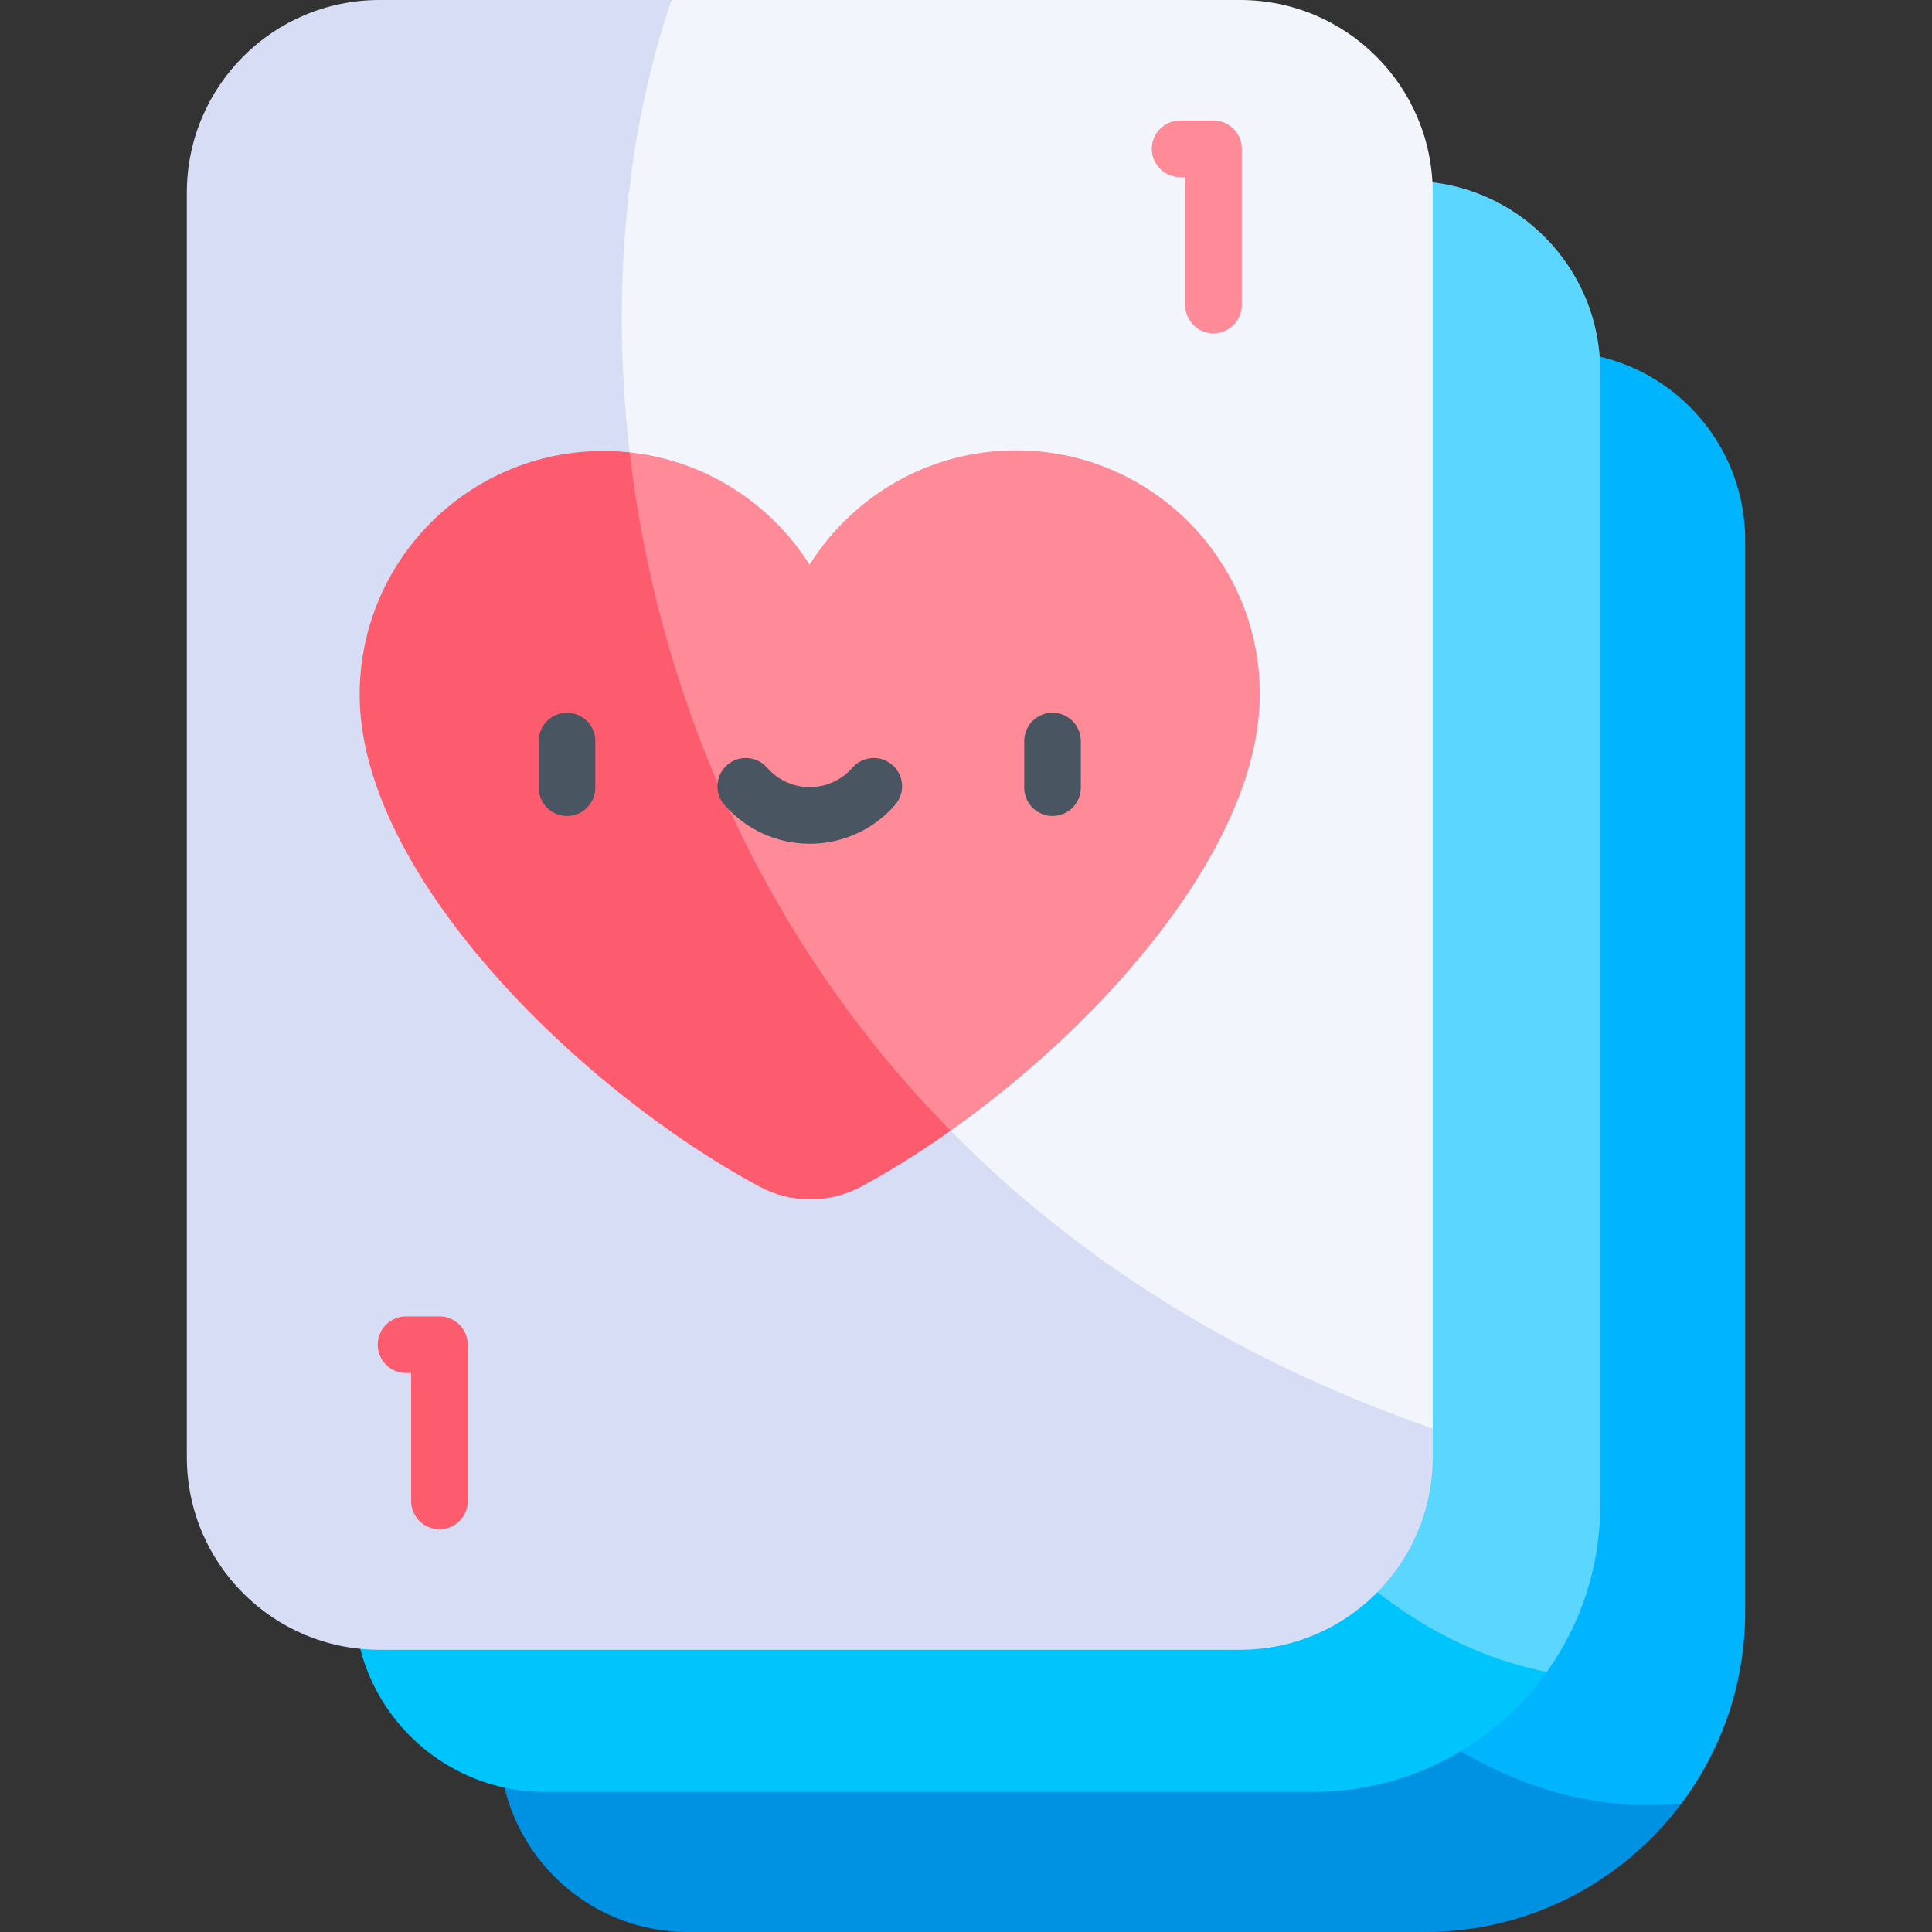
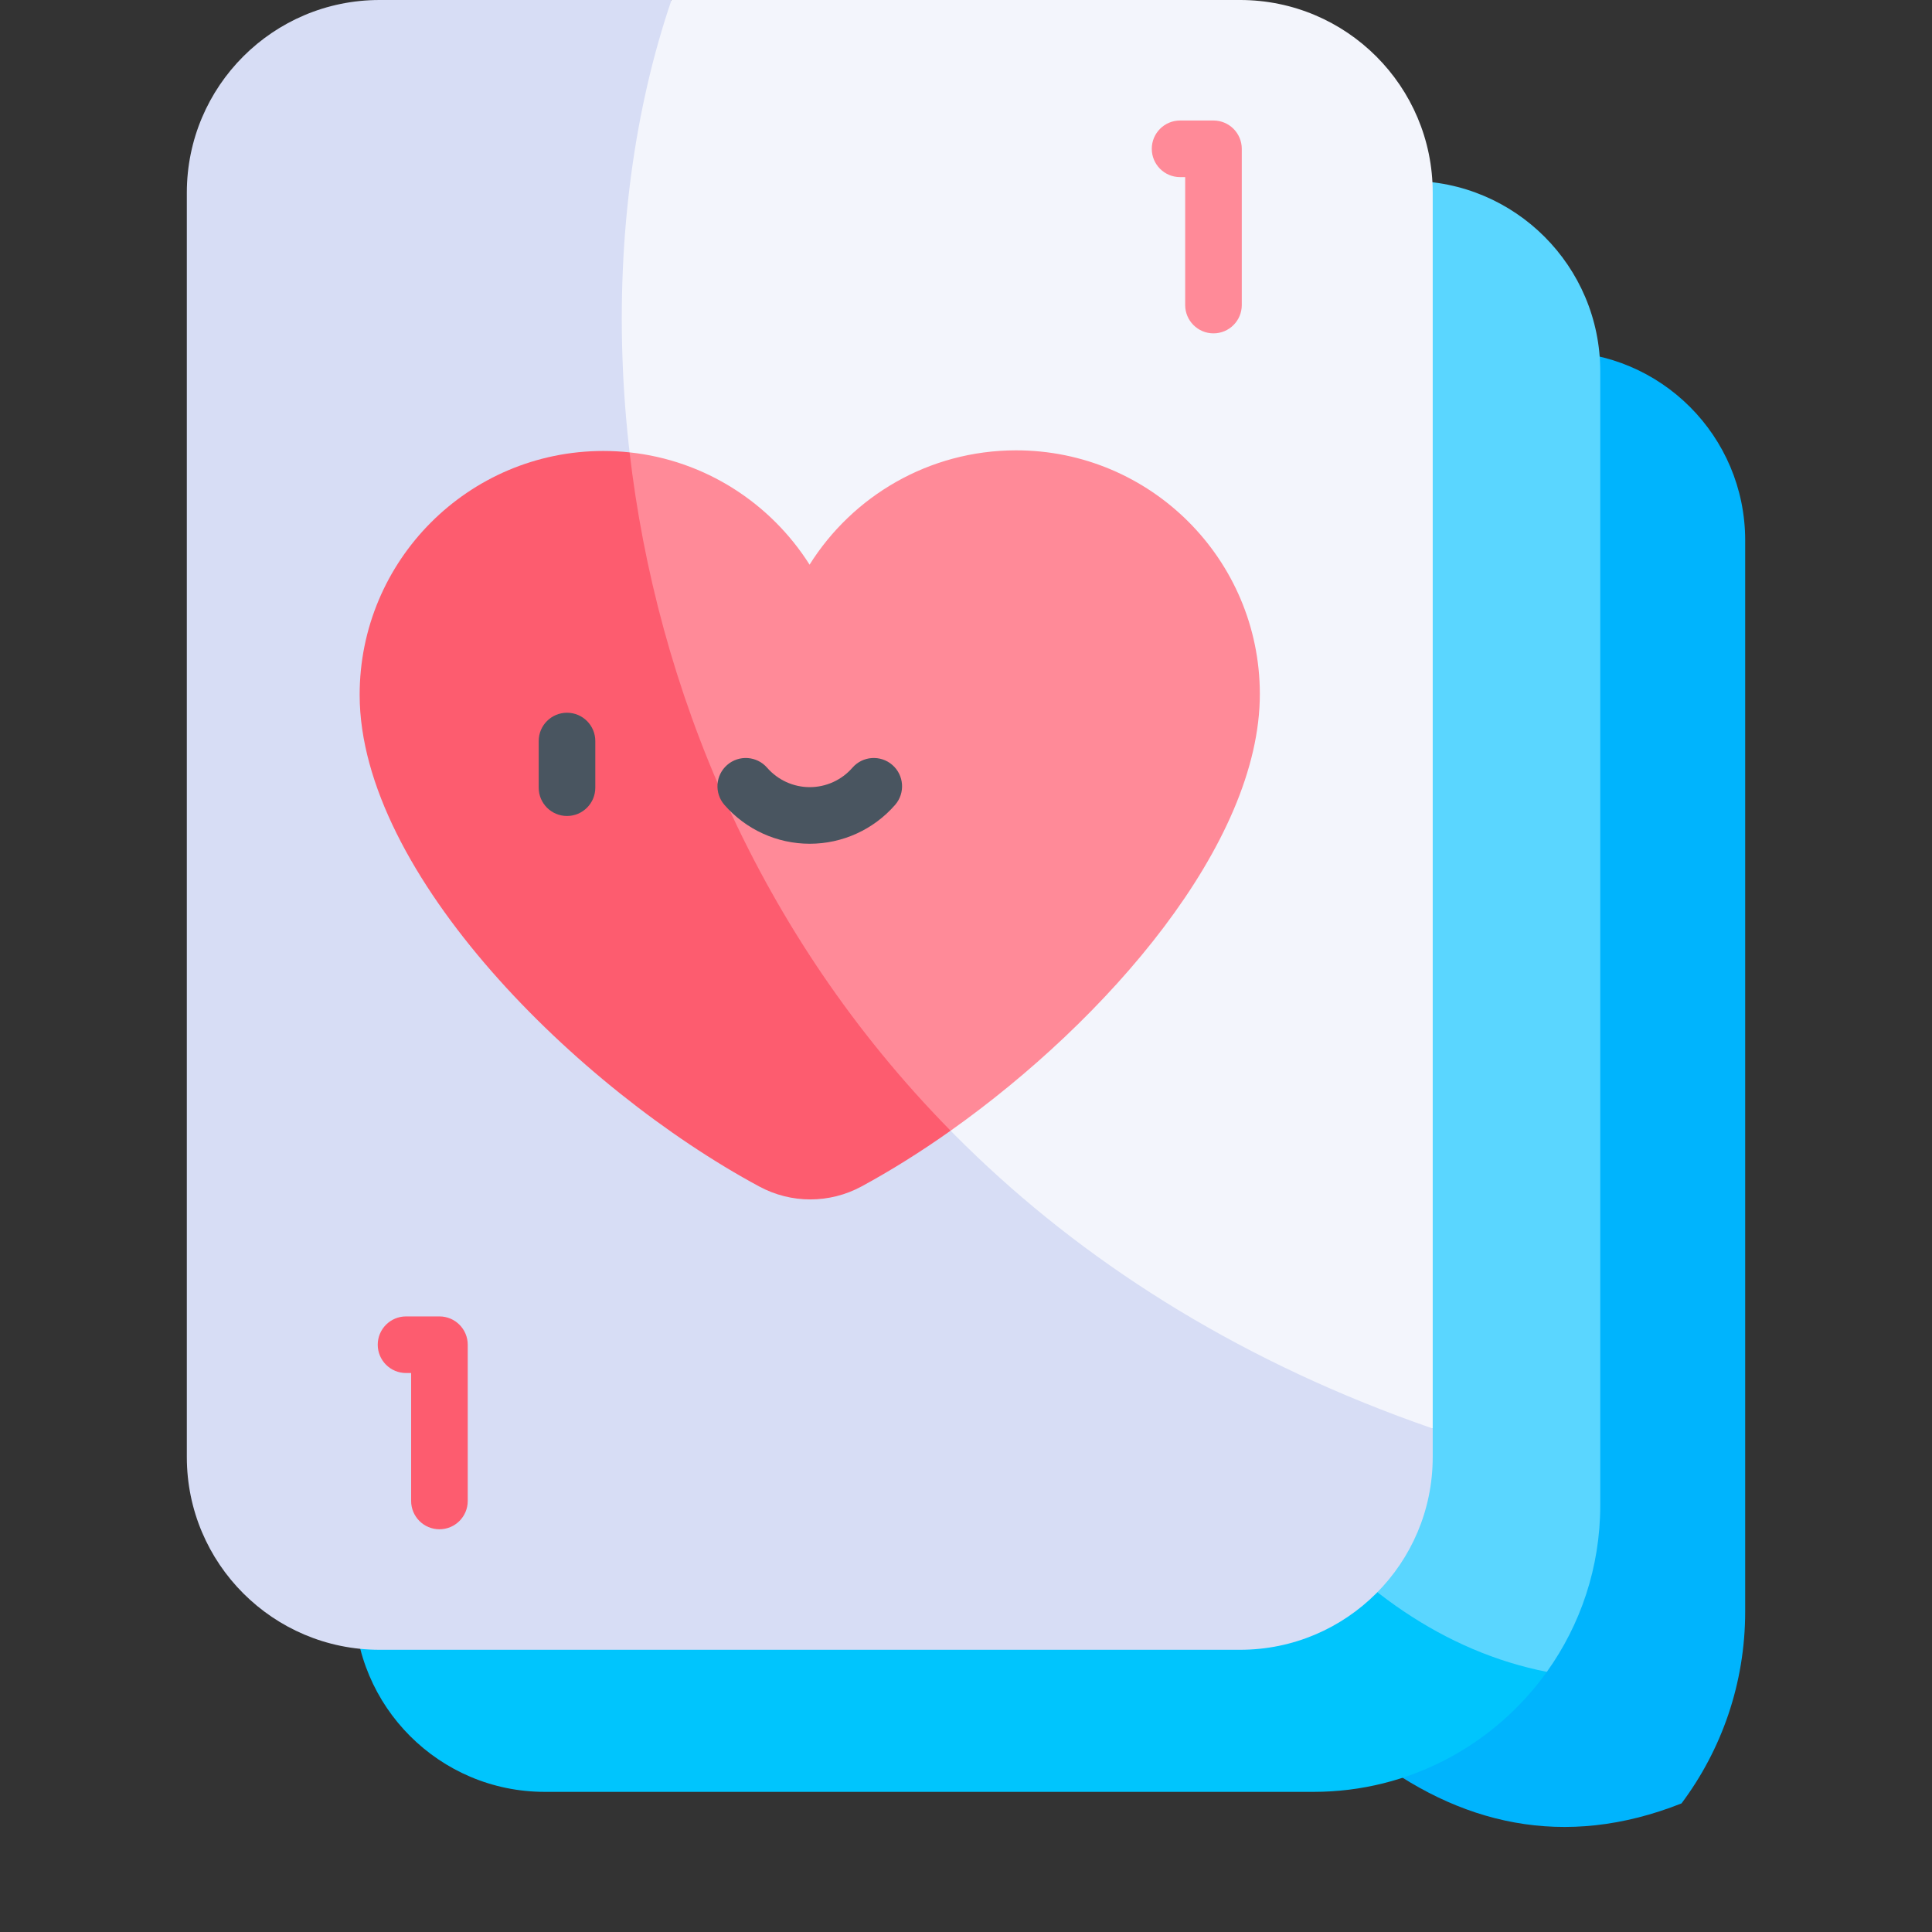
<svg xmlns="http://www.w3.org/2000/svg" id="Capa_1" enable-background="new 0 0 512 512" viewBox="0 0 512 512">
  <rect x="0" y="0" width="512" height="512" fill="#333333" stroke="none" />
  <g>
    <g>
      <path d="m462.49 143.175v283.939c0 19.058-6.274 36.644-16.874 50.809-124.031 49.124-199.619-202.308-213.187-384.733h180.086c27.599 0 49.975 22.376 49.975 49.985z" fill="#00b4fd" />
-       <path d="m445.615 477.922c-15.473 20.686-40.177 34.078-68.002 34.078h-195.312c-27.609 0-49.984-22.375-49.984-49.974v-318.851c0-27.609 22.376-49.984 49.984-49.984h50.129c13.567 182.424 97.393 396.124 213.185 384.731z" fill="#0092e2" />
      <path d="m424.084 98.403v300.494c0 16.473-5.244 31.719-14.155 44.164-126.907 31.801-156.453-221.624-155.474-395.116h119.161c27.876 0 50.468 22.591 50.468 50.458z" fill="#5ad6ff" />
      <path d="m409.93 443.06c-13.784 19.254-36.334 31.802-61.821 31.802h-203.739c-27.877 0-50.469-22.592-50.469-50.458v-326.001c0-27.866 22.592-50.458 50.469-50.458h110.085c-.979 173.492 46.842 373.626 155.475 395.115z" fill="#00c5fd" />
      <path d="m379.684 51.066v327.505c-193.533-3.389-287.446-274.504-201.731-378.571h150.664c28.207 0 51.067 22.86 51.067 51.066z" fill="#f3f5fc" />
      <path d="m379.684 378.571v7.572c0 28.206-22.86 51.066-51.066 51.066h-228.041c-28.206 0-51.066-22.86-51.066-51.066v-335.077c0-28.206 22.859-51.066 51.066-51.066h77.377c-39.013 114.299 3.018 309.775 201.73 378.571z" fill="#d7ddf5" />
      <path d="m333.871 183.856c.062 39.775-40.476 86.412-81.951 115.792-71.685-34.376-107.793-126.811-85.072-179.767 20.078 2.143 37.406 13.495 47.697 29.762 11.404-18.162 31.596-30.256 54.631-30.298 35.685-.05 64.644 28.836 64.695 64.511z" fill="#ff8a98" />
      <path d="m251.921 299.649c-7.912 5.604-15.865 10.57-23.571 14.752-8.478 4.595-18.636 4.615-27.125.041-48.182-25.95-105.841-82.878-105.913-130.225-.051-35.686 28.824-64.654 64.51-64.706 2.369 0 4.718.124 7.026.371 7.191 62.007 33.553 127.413 85.073 179.767z" fill="#fd5c6f" />
    </g>
    <g>
      <g>
        <path d="m150.261 216.245c-4.142 0-7.5-3.358-7.5-7.5v-12.362c0-4.142 3.358-7.5 7.5-7.5s7.5 3.358 7.5 7.5v12.362c0 4.142-3.358 7.5-7.5 7.5z" fill="#495560" />
      </g>
      <g>
-         <path d="m278.928 216.245c-4.142 0-7.5-3.358-7.5-7.5v-12.362c0-4.142 3.358-7.5 7.5-7.5s7.5 3.358 7.5 7.5v12.362c0 4.142-3.358 7.5-7.5 7.5z" fill="#495560" />
-       </g>
+         </g>
      <g>
        <path d="m214.594 223.604c-8.668 0-16.911-3.754-22.615-10.3-2.721-3.123-2.396-7.86.727-10.582 3.122-2.721 7.86-2.396 10.582.727 2.854 3.275 6.976 5.154 11.307 5.154s8.453-1.879 11.307-5.154c2.721-3.124 7.459-3.449 10.582-.727 3.123 2.721 3.448 7.459.727 10.582-5.705 6.546-13.948 10.3-22.617 10.3z" fill="#495560" />
      </g>
    </g>
    <g>
      <g>
        <path d="m116.455 405.273c-4.142 0-7.5-3.358-7.5-7.5v-33.908h-1.351c-4.142 0-7.5-3.358-7.5-7.5s3.358-7.5 7.5-7.5h8.851c4.142 0 7.5 3.358 7.5 7.5v41.408c0 4.143-3.358 7.5-7.5 7.5z" fill="#fd5c6f" />
      </g>
    </g>
    <g>
      <g>
        <path d="m321.585 88.344c-4.142 0-7.5-3.358-7.5-7.5v-33.907h-1.351c-4.142 0-7.5-3.358-7.5-7.5s3.358-7.5 7.5-7.5h8.851c4.142 0 7.5 3.358 7.5 7.5v41.408c0 4.141-3.358 7.499-7.5 7.499z" fill="#ff8a98" />
      </g>
    </g>
  </g>
  <g />
  <g />
  <g />
  <g />
  <g />
  <g />
  <g />
  <g />
  <g />
  <g />
  <g />
  <g />
  <g />
  <g />
  <g />
</svg>